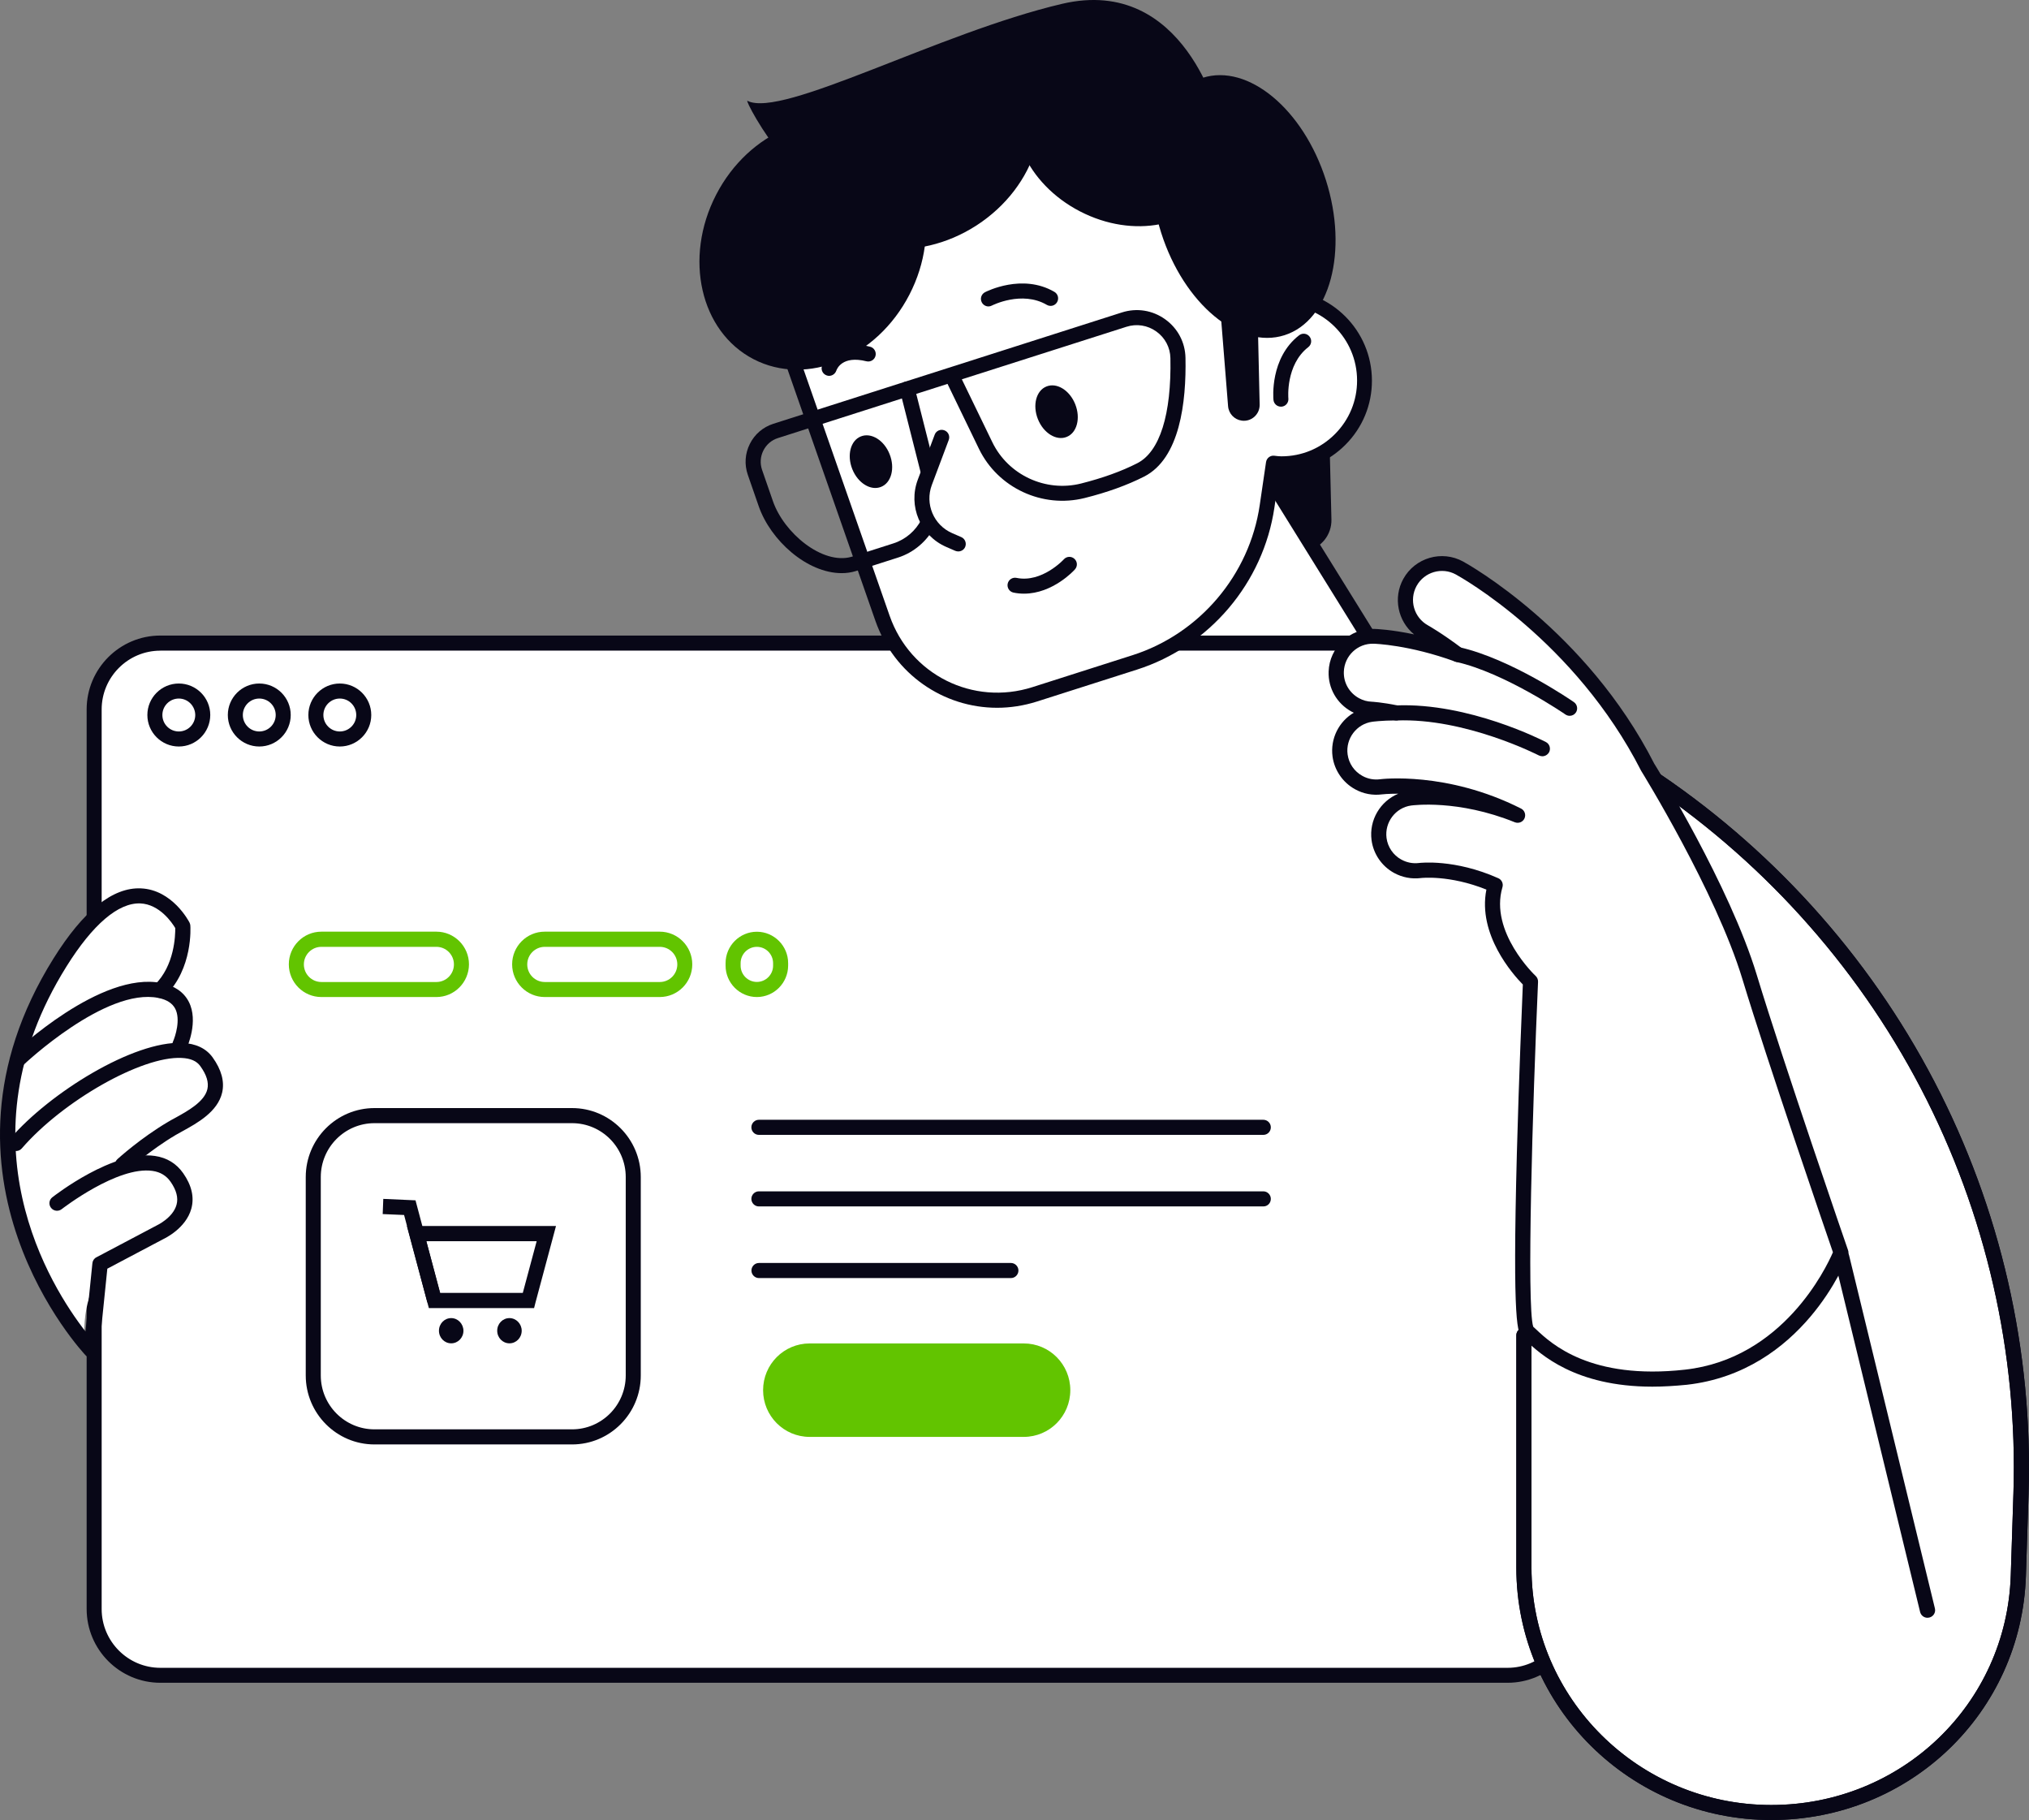
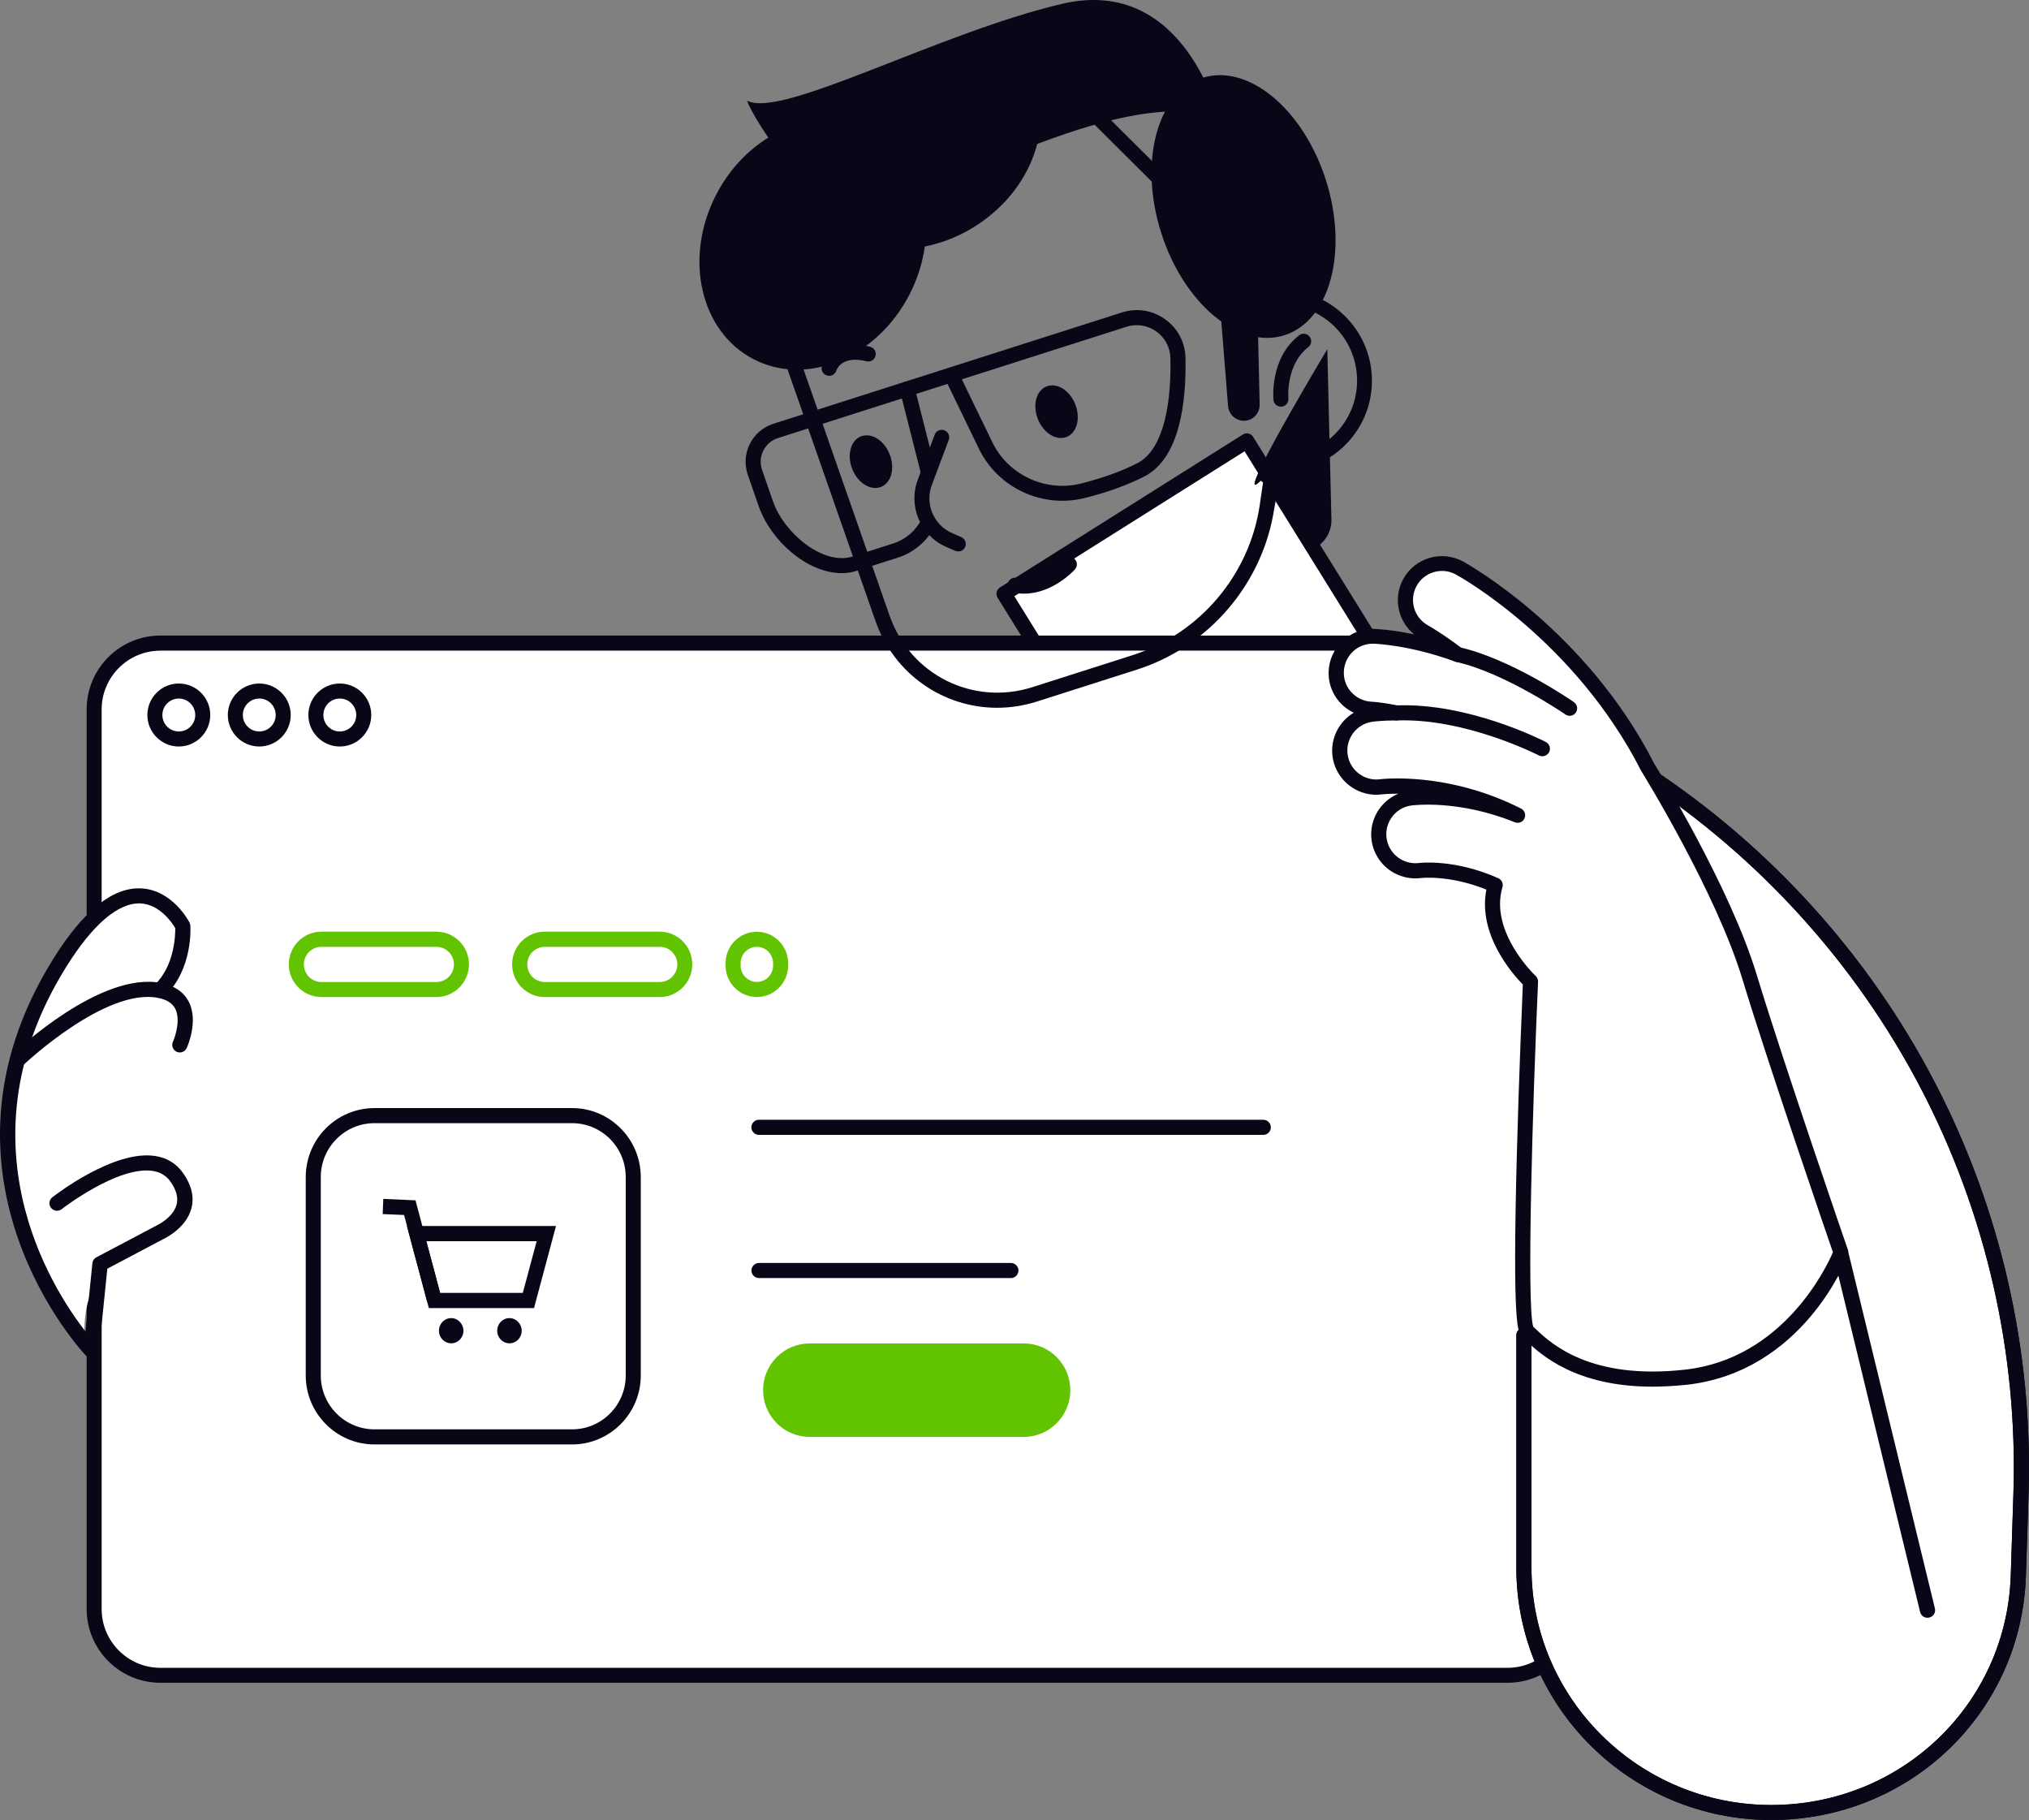
<svg xmlns="http://www.w3.org/2000/svg" width="281px" height="252px" viewBox="0 0 281 252" version="1.1">
  <rect x="0" y="0" width="281" height="252" fill="#808080" stroke="none" />
  <title>Design set-02-07</title>
  <g id="illustration" stroke="none" stroke-width="1" fill="none" fill-rule="evenodd">
    <g id="Artboard" transform="translate(-2394, -317)" fill-rule="nonzero">
      <g id="Design-set-02-07" transform="translate(2394, 317)">
        <g id="Group" transform="translate(138, 60)">
          <path d="M45.933,62.999 L53.496,52.684 C57.831,46.776 58.131,38.806 54.272,32.585 L34.696,1.047 L1.05,22.229 L25.871,62.217 C30.413,69.531 40.842,69.938 45.933,62.999 Z" id="Path" fill="#FFFFFF" />
          <path d="M36.166,69 C35.99,69 35.824,69 35.648,68.99 C31.282,68.823 27.299,66.489 24.981,62.759 L0.16,22.771 C0.015,22.542 -0.036,22.25 0.026,21.989 C0.088,21.718 0.253,21.489 0.481,21.343 L34.127,0.161 C34.355,0.016 34.645,-0.037 34.903,0.026 C35.172,0.089 35.4,0.255 35.545,0.484 L55.12,32.023 C59.238,38.649 58.917,47.005 54.303,53.299 L46.74,63.613 L46.74,63.613 C44.277,67.01 40.346,69 36.166,69 Z M2.478,22.552 L26.75,61.665 C28.727,64.853 32.006,66.77 35.741,66.916 C39.466,67.062 42.891,65.405 45.105,62.384 L52.668,52.069 C56.776,46.474 57.055,39.045 53.392,33.138 L34.365,2.485 L2.478,22.552 Z" id="Shape" fill="#080717" />
        </g>
        <g id="Group" transform="translate(12, 88)">
          <g>
            <path d="M196.792,143.959 L10.208,143.959 C5.145,143.959 1.039,139.848 1.039,134.779 L1.039,10.221 C1.039,5.152 5.145,1.041 10.208,1.041 L196.792,1.041 C201.855,1.041 205.961,5.152 205.961,10.221 L205.961,134.779 C205.961,139.848 201.855,143.959 196.792,143.959 Z" id="Path" fill="#FFFFFF" />
            <path d="M196.792,145 L10.208,145 C4.584,145 0,140.42 0,134.779 L0,10.221 C0,4.59 4.574,0 10.208,0 L196.792,0 C202.416,0 207,4.58 207,10.221 L207,134.779 C207,140.42 202.416,145 196.792,145 Z M10.208,2.092 C5.727,2.092 2.079,5.745 2.079,10.231 L2.079,134.789 C2.079,139.275 5.727,142.929 10.208,142.929 L196.792,142.929 C201.273,142.929 204.921,139.275 204.921,134.789 L204.921,10.221 C204.921,5.735 201.273,2.082 196.792,2.082 L10.208,2.082 L10.208,2.092 Z" id="Shape" fill="#080717" />
          </g>
          <path d="M12.765,15.363 C10.364,15.363 8.409,13.406 8.409,11.002 C8.409,8.597 10.364,6.641 12.765,6.641 C15.166,6.641 17.12,8.597 17.12,11.002 C17.11,13.406 15.166,15.363 12.765,15.363 Z M12.765,8.722 C11.507,8.722 10.488,9.742 10.488,11.002 C10.488,12.261 11.507,13.281 12.765,13.281 C14.022,13.281 15.041,12.261 15.041,11.002 C15.031,9.742 14.012,8.722 12.765,8.722 Z" id="Shape" fill="#080717" />
          <path d="M23.908,15.363 C21.507,15.363 19.552,13.406 19.552,11.002 C19.552,8.597 21.507,6.641 23.908,6.641 C26.309,6.641 28.263,8.597 28.263,11.002 C28.263,13.406 26.309,15.363 23.908,15.363 Z M23.908,8.722 C22.65,8.722 21.631,9.742 21.631,11.002 C21.631,12.261 22.65,13.281 23.908,13.281 C25.166,13.281 26.184,12.261 26.184,11.002 C26.184,9.742 25.166,8.722 23.908,8.722 Z" id="Shape" fill="#080717" />
          <path d="M35.061,15.363 C32.66,15.363 30.706,13.406 30.706,11.002 C30.706,8.597 32.66,6.641 35.061,6.641 C37.462,6.641 39.417,8.597 39.417,11.002 C39.417,13.406 37.462,15.363 35.061,15.363 Z M35.061,8.722 C33.804,8.722 32.785,9.742 32.785,11.002 C32.785,12.261 33.804,13.281 35.061,13.281 C36.319,13.281 37.338,12.261 37.338,11.002 C37.338,9.742 36.319,8.722 35.061,8.722 Z" id="Shape" fill="#080717" />
        </g>
        <g id="Group" transform="translate(90.986, 0)">
          <path d="M92.834,48.349 L93.406,71.931 C93.458,74.002 92.045,75.812 90.03,76.28 L90.03,76.28 C90.03,76.28 84.048,66.137 83.58,66.595 C79.343,70.85 92.834,48.349 92.834,48.349 Z" id="Path" fill="#080717" />
          <g transform="translate(17.078, 11.473)">
-             <path d="M8.391,20.805 L40.184,1.03 L68.995,29.699 C69.12,29.699 69.234,29.688 69.359,29.688 C75.715,29.678 80.888,34.837 80.898,41.204 C80.908,47.57 75.757,52.75 69.4,52.761 C69.016,52.761 68.652,52.719 68.279,52.678 L67.406,58.628 C65.921,68.749 58.817,77.144 49.085,80.244 L35.229,84.665 C26.515,87.443 17.167,82.782 14.145,74.127 L1.92,39.144 C-0.469,32.268 2.211,24.653 8.391,20.805 Z" id="Path" fill="#FFFFFF" />
-             <path d="M30.026,86.527 C22.61,86.527 15.765,81.898 13.169,74.481 L0.944,39.498 C-1.632,32.112 1.193,24.061 7.84,19.931 L7.84,19.931 L39.633,0.156 C40.038,-0.094 40.568,-0.042 40.911,0.301 L69.411,28.658 C76.318,28.679 81.926,34.297 81.937,41.214 C81.947,44.574 80.638,47.736 78.27,50.108 C75.902,52.49 72.755,53.801 69.4,53.801 C69.338,53.812 69.244,53.801 69.161,53.801 L68.434,58.784 C66.908,69.228 59.429,78.039 49.396,81.243 L35.541,85.664 C33.702,86.246 31.843,86.527 30.026,86.527 Z M8.941,21.689 C3.135,25.298 0.653,32.341 2.917,38.801 L15.142,73.784 C17.998,81.961 26.692,86.298 34.928,83.667 L48.783,79.245 C58.069,76.281 64.986,68.125 66.399,58.461 L67.271,52.511 C67.354,51.96 67.853,51.565 68.403,51.627 L68.58,51.648 C68.86,51.679 69.151,51.721 69.421,51.71 C72.225,51.71 74.853,50.608 76.826,48.621 C78.8,46.634 79.89,44.002 79.88,41.193 C79.87,35.41 75.175,30.718 69.4,30.718 C69.39,30.718 69.39,30.718 69.379,30.718 L69.047,30.728 C68.756,30.739 68.486,30.624 68.279,30.427 L40.048,2.33 L8.941,21.689 Z" id="Shape" fill="#080717" />
+             <path d="M30.026,86.527 C22.61,86.527 15.765,81.898 13.169,74.481 L0.944,39.498 C-1.632,32.112 1.193,24.061 7.84,19.931 L7.84,19.931 L39.633,0.156 C40.038,-0.094 40.568,-0.042 40.911,0.301 L69.411,28.658 C76.318,28.679 81.926,34.297 81.937,41.214 C81.947,44.574 80.638,47.736 78.27,50.108 C75.902,52.49 72.755,53.801 69.4,53.801 L68.434,58.784 C66.908,69.228 59.429,78.039 49.396,81.243 L35.541,85.664 C33.702,86.246 31.843,86.527 30.026,86.527 Z M8.941,21.689 C3.135,25.298 0.653,32.341 2.917,38.801 L15.142,73.784 C17.998,81.961 26.692,86.298 34.928,83.667 L48.783,79.245 C58.069,76.281 64.986,68.125 66.399,58.461 L67.271,52.511 C67.354,51.96 67.853,51.565 68.403,51.627 L68.58,51.648 C68.86,51.679 69.151,51.721 69.421,51.71 C72.225,51.71 74.853,50.608 76.826,48.621 C78.8,46.634 79.89,44.002 79.88,41.193 C79.87,35.41 75.175,30.718 69.4,30.718 C69.39,30.718 69.39,30.718 69.379,30.718 L69.047,30.728 C68.756,30.739 68.486,30.624 68.279,30.427 L40.048,2.33 L8.941,21.689 Z" id="Shape" fill="#080717" />
          </g>
          <ellipse id="Oval" fill="#080717" transform="translate(21.576, 33.882) rotate(-62.679) translate(-21.576, -33.882) " cx="21.576" cy="33.882" rx="17.846" ry="15.066" />
          <path d="M36.073,17.495 C41.277,14.125 45.691,10.287 49.056,6.438 C49.804,7.145 50.479,7.946 51.061,8.83 C55.579,15.821 52.546,25.828 44.278,31.196 C36.011,36.553 25.645,35.232 21.127,28.241 C20.494,27.253 20.026,26.213 19.673,25.131 C24.846,23.664 30.516,21.095 36.073,17.495 Z" id="Path" fill="#080717" />
          <path d="M57.926,55.974 C58.695,57.909 58.165,59.937 56.732,60.499 C55.309,61.071 53.522,59.969 52.754,58.034 C51.985,56.099 52.515,54.07 53.948,53.509 C55.381,52.937 57.157,54.039 57.926,55.974 Z" id="Path" fill="#080717" />
-           <path d="M45.909,42.43 C45.535,42.43 45.172,42.222 44.985,41.868 C44.715,41.359 44.912,40.735 45.421,40.464 C45.629,40.36 50.593,37.822 55.039,40.412 C55.537,40.703 55.703,41.338 55.412,41.837 C55.122,42.337 54.488,42.503 53.99,42.212 C50.531,40.194 46.428,42.285 46.387,42.305 C46.231,42.389 46.075,42.43 45.909,42.43 Z" id="Path" fill="#080717" />
          <path d="M32.22,62.892 C32.988,64.827 32.459,66.855 31.025,67.417 C29.602,67.989 27.816,66.886 27.047,64.951 C26.279,63.017 26.809,60.988 28.242,60.426 C29.675,59.854 31.462,60.957 32.22,62.892 Z" id="Path" fill="#080717" />
          <path d="M23.838,52.042 C23.734,52.042 23.63,52.021 23.526,51.99 C22.986,51.813 22.685,51.251 22.841,50.71 C23.267,49.306 25.199,46.924 29.509,48.006 C30.07,48.141 30.402,48.713 30.267,49.265 C30.132,49.826 29.561,50.159 29.01,50.024 C25.645,49.181 24.908,51.106 24.835,51.324 C24.679,51.761 24.274,52.042 23.838,52.042 Z" id="Path" fill="#080717" />
          <path d="M41.723,76.353 C41.588,76.353 41.443,76.321 41.308,76.269 L40.061,75.728 C36.478,74.168 34.744,70.069 36.125,66.408 L38.462,60.187 C38.659,59.646 39.262,59.376 39.802,59.584 C40.342,59.781 40.612,60.385 40.404,60.926 L38.067,67.146 C37.081,69.778 38.317,72.712 40.892,73.825 L42.139,74.366 C42.668,74.594 42.907,75.208 42.679,75.739 C42.513,76.124 42.128,76.353 41.723,76.353 Z" id="Path" fill="#080717" />
          <path d="M50.842,82.199 C50.365,82.199 49.877,82.157 49.378,82.053 C48.817,81.939 48.454,81.387 48.568,80.826 C48.682,80.264 49.233,79.9 49.793,80.014 C53.304,80.742 56.326,77.476 56.347,77.445 C56.732,77.018 57.386,76.987 57.812,77.372 C58.238,77.757 58.269,78.412 57.884,78.839 C57.76,78.995 54.8,82.199 50.842,82.199 Z" id="Path" fill="#080717" />
          <path d="M25.583,79.359 C20.774,79.359 15.726,74.823 14.085,70.08 L12.579,65.742 C12.091,64.327 12.185,62.809 12.86,61.467 C13.524,60.125 14.688,59.136 16.111,58.679 L64.386,43.262 C66.443,42.607 68.624,42.95 70.379,44.209 C72.124,45.457 73.152,47.403 73.194,49.545 C73.318,55.662 72.425,63.474 67.461,65.992 C65.124,67.178 62.361,68.176 59.235,68.956 C53.377,70.423 47.218,67.562 44.59,62.143 L40.238,53.155 L16.755,60.655 C15.861,60.936 15.145,61.56 14.729,62.392 C14.314,63.225 14.251,64.171 14.553,65.055 L16.059,69.393 C17.585,73.804 22.903,78.225 26.923,77.101 L32.739,75.239 C34.411,74.709 35.824,73.502 36.624,71.931 C36.883,71.422 37.506,71.214 38.015,71.474 C38.524,71.734 38.732,72.358 38.472,72.868 C37.423,74.927 35.564,76.509 33.373,77.206 L27.515,79.078 C26.871,79.276 26.227,79.359 25.583,79.359 Z M42.222,52.521 L46.449,61.238 C48.651,65.773 53.813,68.176 58.726,66.949 C61.696,66.2 64.314,65.264 66.515,64.14 C69.631,62.559 71.262,57.389 71.106,49.587 C71.075,48.11 70.369,46.768 69.164,45.905 C67.949,45.031 66.432,44.791 65.009,45.249 L42.222,52.521 Z" id="Shape" fill="#080717" />
          <path d="M37.496,66.085 C37.029,66.085 36.613,65.773 36.489,65.305 L33.653,54.112 C33.508,53.55 33.85,52.989 34.401,52.843 C34.951,52.697 35.523,53.041 35.668,53.592 L38.504,64.785 C38.649,65.347 38.306,65.908 37.756,66.054 C37.662,66.075 37.579,66.085 37.496,66.085 Z" id="Path" fill="#080717" />
          <path d="M69.829,32.236 C72.965,42.076 80.61,48.422 86.904,46.414 C93.208,44.407 95.774,34.795 92.647,24.954 C89.511,15.113 81.866,8.768 75.572,10.776 C69.268,12.783 66.692,22.395 69.829,32.236 Z" id="Path" fill="#080717" />
-           <path d="M58.591,29.271 C65.975,33.089 74.43,31.424 77.463,25.537 C80.495,19.649 76.974,11.785 69.579,7.956 C62.195,4.139 53.74,5.803 50.707,11.691 C47.675,17.579 51.196,25.453 58.591,29.271 Z" id="Path" fill="#080717" />
          <path d="M77.888,16.57 C77.888,16.57 73.204,-3.476 56.108,0.529 C39.012,4.534 17.326,16.434 12.527,13.959 C11.946,13.657 21.179,31.289 30.537,28.782 C39.895,26.275 65.799,11.233 77.888,16.57 Z" id="Path" fill="#080717" />
          <path d="M77.857,40.787 L79.093,56.245 C79.176,57.274 79.966,58.107 80.994,58.242 L80.994,58.242 C82.323,58.419 83.497,57.368 83.466,56.016 L83.061,38.144 L77.857,40.787 Z" id="Path" fill="#080717" />
          <path d="M86.405,56.307 C85.876,56.307 85.429,55.901 85.377,55.371 C85.356,55.132 84.868,49.577 88.929,46.425 C89.386,46.071 90.03,46.154 90.383,46.612 C90.736,47.07 90.653,47.715 90.196,48.068 C87.049,50.513 87.434,55.132 87.444,55.173 C87.496,55.745 87.08,56.255 86.509,56.307 C86.478,56.307 86.436,56.307 86.405,56.307 Z" id="Path" fill="#080717" />
        </g>
        <g id="Group" transform="translate(0, 123)">
          <path d="M11.69,62.813 C11.69,62.813 -4.593,43.845 3.453,19.561 C9.897,0.1 23.237,-1.26 26.148,4.861 C27.308,7.309 23.364,13.984 23.364,13.984 C23.364,13.984 26.232,16.851 26.064,18.494 C25.895,20.136 29.006,22.48 30.461,24.656 C31.99,26.947 30.029,30.703 27.529,31.551 C25.03,32.409 18.27,36.709 18.27,36.709 C18.27,36.709 22.837,38.237 25.336,40.371 C27.044,41.836 26.137,47.088 22.267,48.553 C18.386,50.028 11.162,51.514 11.69,62.813 Z" id="Path" fill="#FFFFFF" />
          <path d="M2.472,24.761 C2.198,24.761 1.924,24.656 1.713,24.436 C1.312,24.018 1.323,23.359 1.745,22.961 C2.24,22.49 13.978,11.421 22.362,13.116 C24.176,13.482 25.452,14.361 26.148,15.711 C27.529,18.41 25.927,21.957 25.863,22.114 C25.621,22.637 24.998,22.867 24.471,22.637 C23.944,22.396 23.712,21.779 23.944,21.256 C24.292,20.481 25.03,18.159 24.271,16.673 C23.87,15.909 23.111,15.418 21.94,15.177 C14.632,13.691 3.327,24.374 3.211,24.489 C3,24.656 2.736,24.761 2.472,24.761 Z" id="Path" fill="#080717" />
-           <path d="M16.984,39.304 C16.699,39.304 16.414,39.189 16.203,38.969 C15.813,38.54 15.834,37.881 16.266,37.494 C16.393,37.379 19.525,34.543 23.279,32.336 C23.575,32.158 23.912,31.969 24.271,31.781 C25.979,30.84 28.32,29.553 28.721,27.805 C28.932,26.874 28.616,25.828 27.74,24.614 C27.234,23.903 26.38,23.537 25.136,23.484 C19.641,23.212 8.695,29.438 3.021,36.008 C2.641,36.447 1.977,36.5 1.534,36.123 C1.091,35.746 1.038,35.087 1.418,34.648 C6.923,28.276 18.502,21.109 25.22,21.402 C27.129,21.486 28.552,22.166 29.449,23.411 C30.672,25.116 31.115,26.759 30.767,28.276 C30.155,30.934 27.34,32.493 25.283,33.623 C24.946,33.811 24.629,33.989 24.345,34.146 C20.78,36.249 17.711,39.021 17.68,39.053 C17.49,39.22 17.237,39.304 16.984,39.304 Z" id="Path" fill="#080717" />
          <path d="M12.628,65 C12.343,65 12.069,64.885 11.869,64.676 C11.637,64.435 -11.459,39.921 7.408,9.715 C11.542,3.103 15.602,-0.161 19.504,0.006 C23.86,0.184 26.148,4.547 26.243,4.735 C26.306,4.861 26.348,4.997 26.359,5.133 C26.38,5.373 26.739,11.128 22.879,14.874 C22.457,15.282 21.793,15.271 21.392,14.853 C20.98,14.434 20.991,13.775 21.413,13.377 C24.186,10.688 24.281,6.503 24.271,5.499 C23.838,4.777 22.109,2.193 19.42,2.088 C16.382,1.984 12.85,4.986 9.211,10.814 C-5.89,34.972 7.102,55.28 11.837,61.359 L12.797,51.901 C12.829,51.556 13.039,51.242 13.356,51.085 L21.677,46.69 C21.75,46.659 23.965,45.613 24.45,43.803 C24.714,42.851 24.429,41.783 23.627,40.633 C23.026,39.775 22.204,39.283 21.128,39.126 C16.298,38.414 8.631,44.357 8.547,44.42 C8.093,44.776 7.429,44.702 7.07,44.242 C6.712,43.792 6.786,43.133 7.25,42.777 C7.598,42.505 15.708,36.207 21.445,37.054 C23.111,37.295 24.429,38.101 25.368,39.44 C26.549,41.124 26.928,42.777 26.496,44.357 C25.737,47.119 22.752,48.5 22.626,48.563 L14.864,52.665 L13.704,64.037 C13.662,64.445 13.387,64.791 12.997,64.927 C12.86,64.99 12.744,65 12.628,65 Z" id="Path" fill="#080717" />
        </g>
        <g id="Group" transform="translate(210, 106)">
          <path d="M1.049,78.881 L1.049,111.065 C1.049,129.783 16.385,144.962 35.297,144.962 L35.297,144.962 C53.79,144.962 68.937,130.437 69.524,112.145 L69.891,100.807 C71.182,60.868 51.472,23.119 17.811,1.047 L17.811,1.047 L1.049,78.881 Z" id="Path" fill="#FFFFFF" />
          <path d="M35.297,146 C15.839,146 0,130.323 0,111.065 L0,78.881 C0,78.31 0.472,77.843 1.049,77.843 C1.626,77.843 2.098,78.31 2.098,78.881 L2.098,111.065 C2.098,129.181 16.993,143.924 35.297,143.924 C53.328,143.924 67.909,129.95 68.475,112.113 L68.842,100.776 C69.472,81.352 65.035,61.969 56.024,44.704 C47.014,27.438 33.598,12.644 17.234,1.909 C16.752,1.598 16.615,0.944 16.94,0.466 C17.255,-0.011 17.906,-0.146 18.399,0.175 C35.066,11.097 48.724,26.172 57.891,43.748 C67.07,61.325 71.58,81.071 70.94,100.839 L70.573,112.176 C69.965,131.143 54.472,146 35.297,146 Z" id="Path" fill="#080717" />
        </g>
        <path d="M245.297,252 C225.839,252 210,236.323 210,217.065 L210,184.881 C210,184.31 210.472,183.843 211.049,183.843 C211.626,183.843 212.098,184.31 212.098,184.881 L212.098,217.065 C212.098,235.181 226.993,249.924 245.297,249.924 C263.328,249.924 277.909,235.95 278.475,218.113 L278.842,206.776 C279.472,187.352 275.035,167.969 266.024,150.704 C257.014,133.438 243.598,118.644 227.234,107.909 C226.752,107.598 226.615,106.944 226.94,106.466 C227.255,105.989 227.906,105.854 228.399,106.175 C245.066,117.097 258.724,132.172 267.891,149.748 C277.07,167.325 281.58,187.071 280.94,206.839 L280.573,218.176 C279.965,237.143 264.472,252 245.297,252 Z" id="Path" fill="#080717" />
        <path d="M266.94,224 C266.467,224 266.036,223.677 265.92,223.197 L254.03,174.292 C253.893,173.729 254.24,173.165 254.808,173.03 C255.365,172.894 255.943,173.238 256.08,173.802 L267.97,222.706 C268.107,223.27 267.76,223.833 267.192,223.969 C267.108,223.99 267.024,224 266.94,224 Z" id="Path" fill="#080717" />
        <g id="Group" transform="translate(184, 77)">
          <g>
            <path d="M70.962,96.435 C70.962,96.435 62.066,70.674 58.312,58.283 C54.557,45.892 44.181,29.184 44.181,29.184 C34.92,11.005 18.818,2.014 18.14,1.639 C15.699,0.294 12.623,1.19 11.278,3.631 C9.932,6.072 10.819,9.148 13.259,10.504 C13.311,10.536 15.168,11.579 17.879,13.623 C11.424,11.276 6.595,11.099 6.251,11.088 C3.466,11.015 1.162,13.195 1.068,15.98 C1.005,17.951 2.079,19.693 3.696,20.579 C4.363,20.944 5.125,21.163 5.938,21.205 C5.98,21.205 7.283,21.278 9.359,21.706 C7.325,21.716 6.053,21.883 5.886,21.904 C3.133,22.29 1.214,24.835 1.589,27.588 C1.808,29.236 2.809,30.592 4.176,31.343 C5.093,31.844 6.167,32.073 7.273,31.927 C7.377,31.917 16.242,30.863 26.17,35.88 C18.098,32.615 11.632,33.45 11.278,33.502 C8.535,33.888 6.637,36.412 6.991,39.165 C7.21,40.824 8.212,42.19 9.578,42.941 C10.485,43.441 11.538,43.66 12.633,43.535 C12.873,43.504 17.368,43.014 23.073,45.559 C21.029,52.453 27.953,58.898 27.953,58.898 C27.953,58.898 25.857,105.989 27.495,107.365 C29.132,108.742 34.513,115.355 49.468,113.675 C65.091,111.934 70.962,96.435 70.962,96.435 Z" id="Path" fill="#FFFFFF" />
            <path d="M44.827,115 C34.138,115 29.309,110.473 27.338,108.627 C27.14,108.44 26.973,108.283 26.838,108.169 C26.212,107.637 25.43,106.98 26.076,82.584 C26.358,72.092 26.806,61.61 26.9,59.316 C25.503,57.897 20.622,52.38 21.853,46.174 C16.722,44.109 12.8,44.568 12.759,44.578 C11.476,44.735 10.193,44.484 9.067,43.869 C7.356,42.93 6.199,41.23 5.948,39.322 C5.583,36.537 7.169,33.93 9.651,32.897 C8.232,32.897 7.429,32.98 7.398,32.991 C6.105,33.158 4.812,32.918 3.665,32.282 C1.975,31.353 0.807,29.664 0.546,27.755 C0.213,25.252 1.443,22.895 3.487,21.685 C3.383,21.633 3.279,21.581 3.174,21.529 C1.141,20.413 -0.079,18.285 0.004,15.98 C0.119,12.632 2.945,10.004 6.261,10.077 C6.605,10.087 8.691,10.171 11.841,10.838 C9.599,9.013 8.9,5.769 10.349,3.151 C11.976,0.21 15.689,-0.864 18.63,0.752 C19.318,1.128 35.681,10.264 45.098,28.735 C45.484,29.351 55.548,45.632 59.303,58.001 C63.015,70.225 71.849,95.861 71.942,96.112 C72.026,96.341 72.015,96.591 71.932,96.821 C71.682,97.478 65.654,112.935 49.604,114.739 C47.904,114.906 46.308,115 44.827,115 Z M28.339,106.698 C28.464,106.813 28.61,106.948 28.777,107.105 C30.821,109.024 36.255,114.113 49.374,112.643 C62.89,111.131 68.887,98.615 69.846,96.393 C68.741,93.171 60.784,70.027 57.311,58.575 C53.64,46.466 43.388,29.893 43.284,29.726 C34.117,11.735 18.296,2.911 17.629,2.546 C15.699,1.483 13.249,2.192 12.185,4.132 C11.121,6.072 11.82,8.512 13.76,9.586 C13.781,9.597 15.668,10.65 18.505,12.788 C18.922,13.101 19.037,13.664 18.797,14.123 C18.547,14.582 18.004,14.78 17.525,14.603 C11.173,12.288 6.418,12.131 6.22,12.131 C4.009,12.069 2.184,13.811 2.111,16.011 C2.059,17.534 2.862,18.932 4.207,19.672 C4.76,19.974 5.354,20.141 5.99,20.162 C6.011,20.162 7.388,20.235 9.588,20.684 C10.11,20.788 10.464,21.278 10.412,21.81 C10.36,22.342 9.911,22.749 9.38,22.749 C7.294,22.759 6.053,22.937 6.042,22.937 C3.873,23.239 2.34,25.273 2.632,27.453 C2.809,28.725 3.55,29.81 4.687,30.436 C5.437,30.853 6.293,31.009 7.148,30.894 C7.231,30.884 16.356,29.747 26.65,34.952 C27.15,35.202 27.359,35.807 27.13,36.318 C26.9,36.829 26.306,37.058 25.784,36.85 C17.921,33.669 11.684,34.503 11.424,34.534 C9.265,34.837 7.742,36.86 8.024,39.03 C8.191,40.292 8.952,41.408 10.078,42.023 C10.829,42.43 11.664,42.597 12.508,42.492 C12.706,42.471 17.462,41.908 23.5,44.599 C23.98,44.808 24.23,45.35 24.074,45.851 C22.249,52.036 28.6,58.074 28.673,58.127 C28.892,58.335 29.017,58.627 29.007,58.94 C28.256,76.014 27.411,103.809 28.339,106.698 Z" id="Shape" fill="#080717" />
          </g>
          <g transform="translate(16.832, 12.586)" id="Path">
            <path d="M16.555,8.484 C16.555,8.484 8.024,2.601 1.047,1.047 L16.555,8.484 Z" fill="#FFFFFF" />
            <path d="M16.555,9.527 C16.346,9.527 16.148,9.464 15.96,9.339 C15.877,9.276 7.513,3.55 0.818,2.059 C0.255,1.934 -0.1,1.381 0.025,0.818 C0.15,0.255 0.713,-0.1 1.266,0.025 C8.368,1.61 16.784,7.378 17.139,7.628 C17.608,7.952 17.733,8.609 17.41,9.078 C17.212,9.37 16.889,9.527 16.555,9.527 Z" fill="#080717" />
          </g>
          <g transform="translate(8.336, 20.651)" id="Path">
            <path d="M21.265,6.02 C21.265,6.02 10.951,0.669 1.033,1.065 L21.265,6.02 Z" fill="#FFFFFF" />
            <path d="M21.265,7.063 C21.109,7.063 20.942,7.021 20.785,6.948 C20.681,6.896 10.596,1.733 1.085,2.108 C0.48,2.129 0.022,1.681 0.001,1.107 C-0.02,0.533 0.428,0.043 1.002,0.022 C11.087,-0.384 21.317,4.872 21.755,5.091 C22.266,5.352 22.464,5.988 22.204,6.499 C22.006,6.854 21.641,7.063 21.265,7.063 Z" fill="#080717" />
          </g>
        </g>
        <g id="Group" transform="translate(40, 129)">
          <path d="M20.44,9.051 L4.509,9.051 C2.02,9.051 0,7.024 0,4.526 C0,2.028 2.02,0 4.509,0 L20.44,0 C22.918,0 24.949,2.028 24.949,4.526 C24.938,7.024 22.918,9.051 20.44,9.051 Z M4.509,2.101 C3.176,2.101 2.083,3.188 2.083,4.536 C2.083,5.874 3.165,6.971 4.509,6.971 L20.44,6.971 C21.773,6.971 22.866,5.884 22.866,4.536 C22.866,3.198 21.783,2.101 20.44,2.101 L4.509,2.101 Z" id="Shape" fill="#62C400" />
          <path d="M51.366,9.051 L35.434,9.051 C32.956,9.051 30.926,7.024 30.926,4.526 C30.926,2.028 32.946,0 35.434,0 L51.366,0 C53.854,0 55.874,2.028 55.874,4.526 C55.874,7.024 53.854,9.051 51.366,9.051 Z M35.445,2.101 C34.112,2.101 33.019,3.188 33.019,4.536 C33.019,5.874 34.102,6.971 35.445,6.971 L51.376,6.971 C52.709,6.971 53.802,5.884 53.802,4.536 C53.802,3.198 52.719,2.101 51.376,2.101 L35.445,2.101 Z" id="Shape" fill="#62C400" />
          <path d="M101.784,69.955 L72.129,69.955 C68.567,69.955 65.683,67.06 65.683,63.485 L65.683,63.485 C65.683,59.91 68.567,57.015 72.129,57.015 L101.784,57.015 C105.345,57.015 108.229,59.91 108.229,63.485 L108.229,63.485 C108.229,67.06 105.345,69.955 101.784,69.955 Z" id="Path" fill="#62C400" />
          <path d="M64.819,9.051 C62.434,9.051 60.487,7.097 60.487,4.703 L60.487,4.358 C60.487,1.965 62.434,0.01 64.819,0.01 C67.203,0.01 69.151,1.965 69.151,4.358 L69.151,4.703 C69.14,7.097 67.203,9.051 64.819,9.051 Z M64.819,2.101 C63.58,2.101 62.57,3.115 62.57,4.358 L62.57,4.703 C62.57,5.947 63.58,6.961 64.819,6.961 C66.058,6.961 67.068,5.947 67.068,4.703 L67.068,4.358 C67.058,3.104 66.058,2.101 64.819,2.101 Z" id="Shape" fill="#62C400" />
          <path d="M134.959,28.137 L65.1,28.137 C64.527,28.137 64.059,27.666 64.059,27.091 C64.059,26.517 64.527,26.046 65.1,26.046 L134.959,26.046 C135.531,26.046 136,26.517 136,27.091 C136,27.666 135.542,28.137 134.959,28.137 Z" id="Path" fill="#080717" />
-           <path d="M134.959,38.045 L65.1,38.045 C64.527,38.045 64.059,37.575 64.059,37 C64.059,36.425 64.527,35.955 65.1,35.955 L134.959,35.955 C135.531,35.955 136,36.425 136,37 C136,37.585 135.542,38.045 134.959,38.045 Z" id="Path" fill="#080717" />
          <path d="M100.003,47.964 L65.11,47.964 C64.538,47.964 64.069,47.494 64.069,46.919 C64.069,46.344 64.538,45.874 65.11,45.874 L100.003,45.874 C100.576,45.874 101.045,46.344 101.045,46.919 C101.045,47.494 100.576,47.964 100.003,47.964 Z" id="Path" fill="#080717" />
          <g transform="translate(2.343, 24.426)">
            <path d="M36.882,45.529 L9.517,45.529 C4.831,45.529 1.041,41.724 1.041,37.021 L1.041,9.553 C1.041,4.85 4.831,1.045 9.517,1.045 L36.882,1.045 C41.567,1.045 45.358,4.85 45.358,9.553 L45.358,37.021 C45.358,41.724 41.567,45.529 36.882,45.529 Z" id="Path" fill="#FFFFFF" />
            <path d="M36.882,46.574 L9.517,46.574 C4.269,46.574 0,42.289 0,37.021 L0,9.553 C0,4.285 4.269,0 9.517,0 L36.882,0 C42.13,0 46.399,4.285 46.399,9.553 L46.399,37.021 C46.399,42.289 42.13,46.574 36.882,46.574 Z M9.517,2.09 C5.415,2.09 2.083,5.435 2.083,9.553 L2.083,37.021 C2.083,41.139 5.415,44.483 9.517,44.483 L36.882,44.483 C40.984,44.483 44.316,41.139 44.316,37.021 L44.316,9.553 C44.316,5.435 40.984,2.09 36.882,2.09 L9.517,2.09 Z" id="Shape" fill="#080717" />
          </g>
        </g>
        <g id="Group" transform="translate(53, 166)" fill="#080717">
          <path d="M20.967,15.118 L6.393,15.118 L3.35,3.756 L24,3.756 L23.643,5.092 C22.815,8.175 21.988,11.268 21.161,14.35 L20.967,15.118 Z M7.946,13.014 L19.404,13.014 C20.037,10.626 20.681,8.248 21.324,5.86 L6.036,5.86 L7.946,13.014 Z" id="Shape" />
          <polygon id="Path" points="6.189 14.34 2.962 2.23 0 2.104 0.082 0 4.545 0.2 8.16 13.793" />
          <path d="M9.488,16.507 C8.548,16.507 7.792,17.286 7.792,18.254 C7.792,19.221 8.548,20 9.488,20 C10.427,20 11.183,19.221 11.183,18.254 C11.173,17.296 10.417,16.507 9.488,16.507 L9.488,16.507 Z" id="Path" />
          <path d="M17.556,16.507 C16.616,16.507 15.86,17.286 15.86,18.254 C15.86,19.221 16.616,20 17.556,20 C18.495,20 19.251,19.221 19.251,18.254 C19.251,17.296 18.485,16.507 17.556,16.507 L17.556,16.507 Z" id="Path" />
        </g>
      </g>
    </g>
  </g>
</svg>